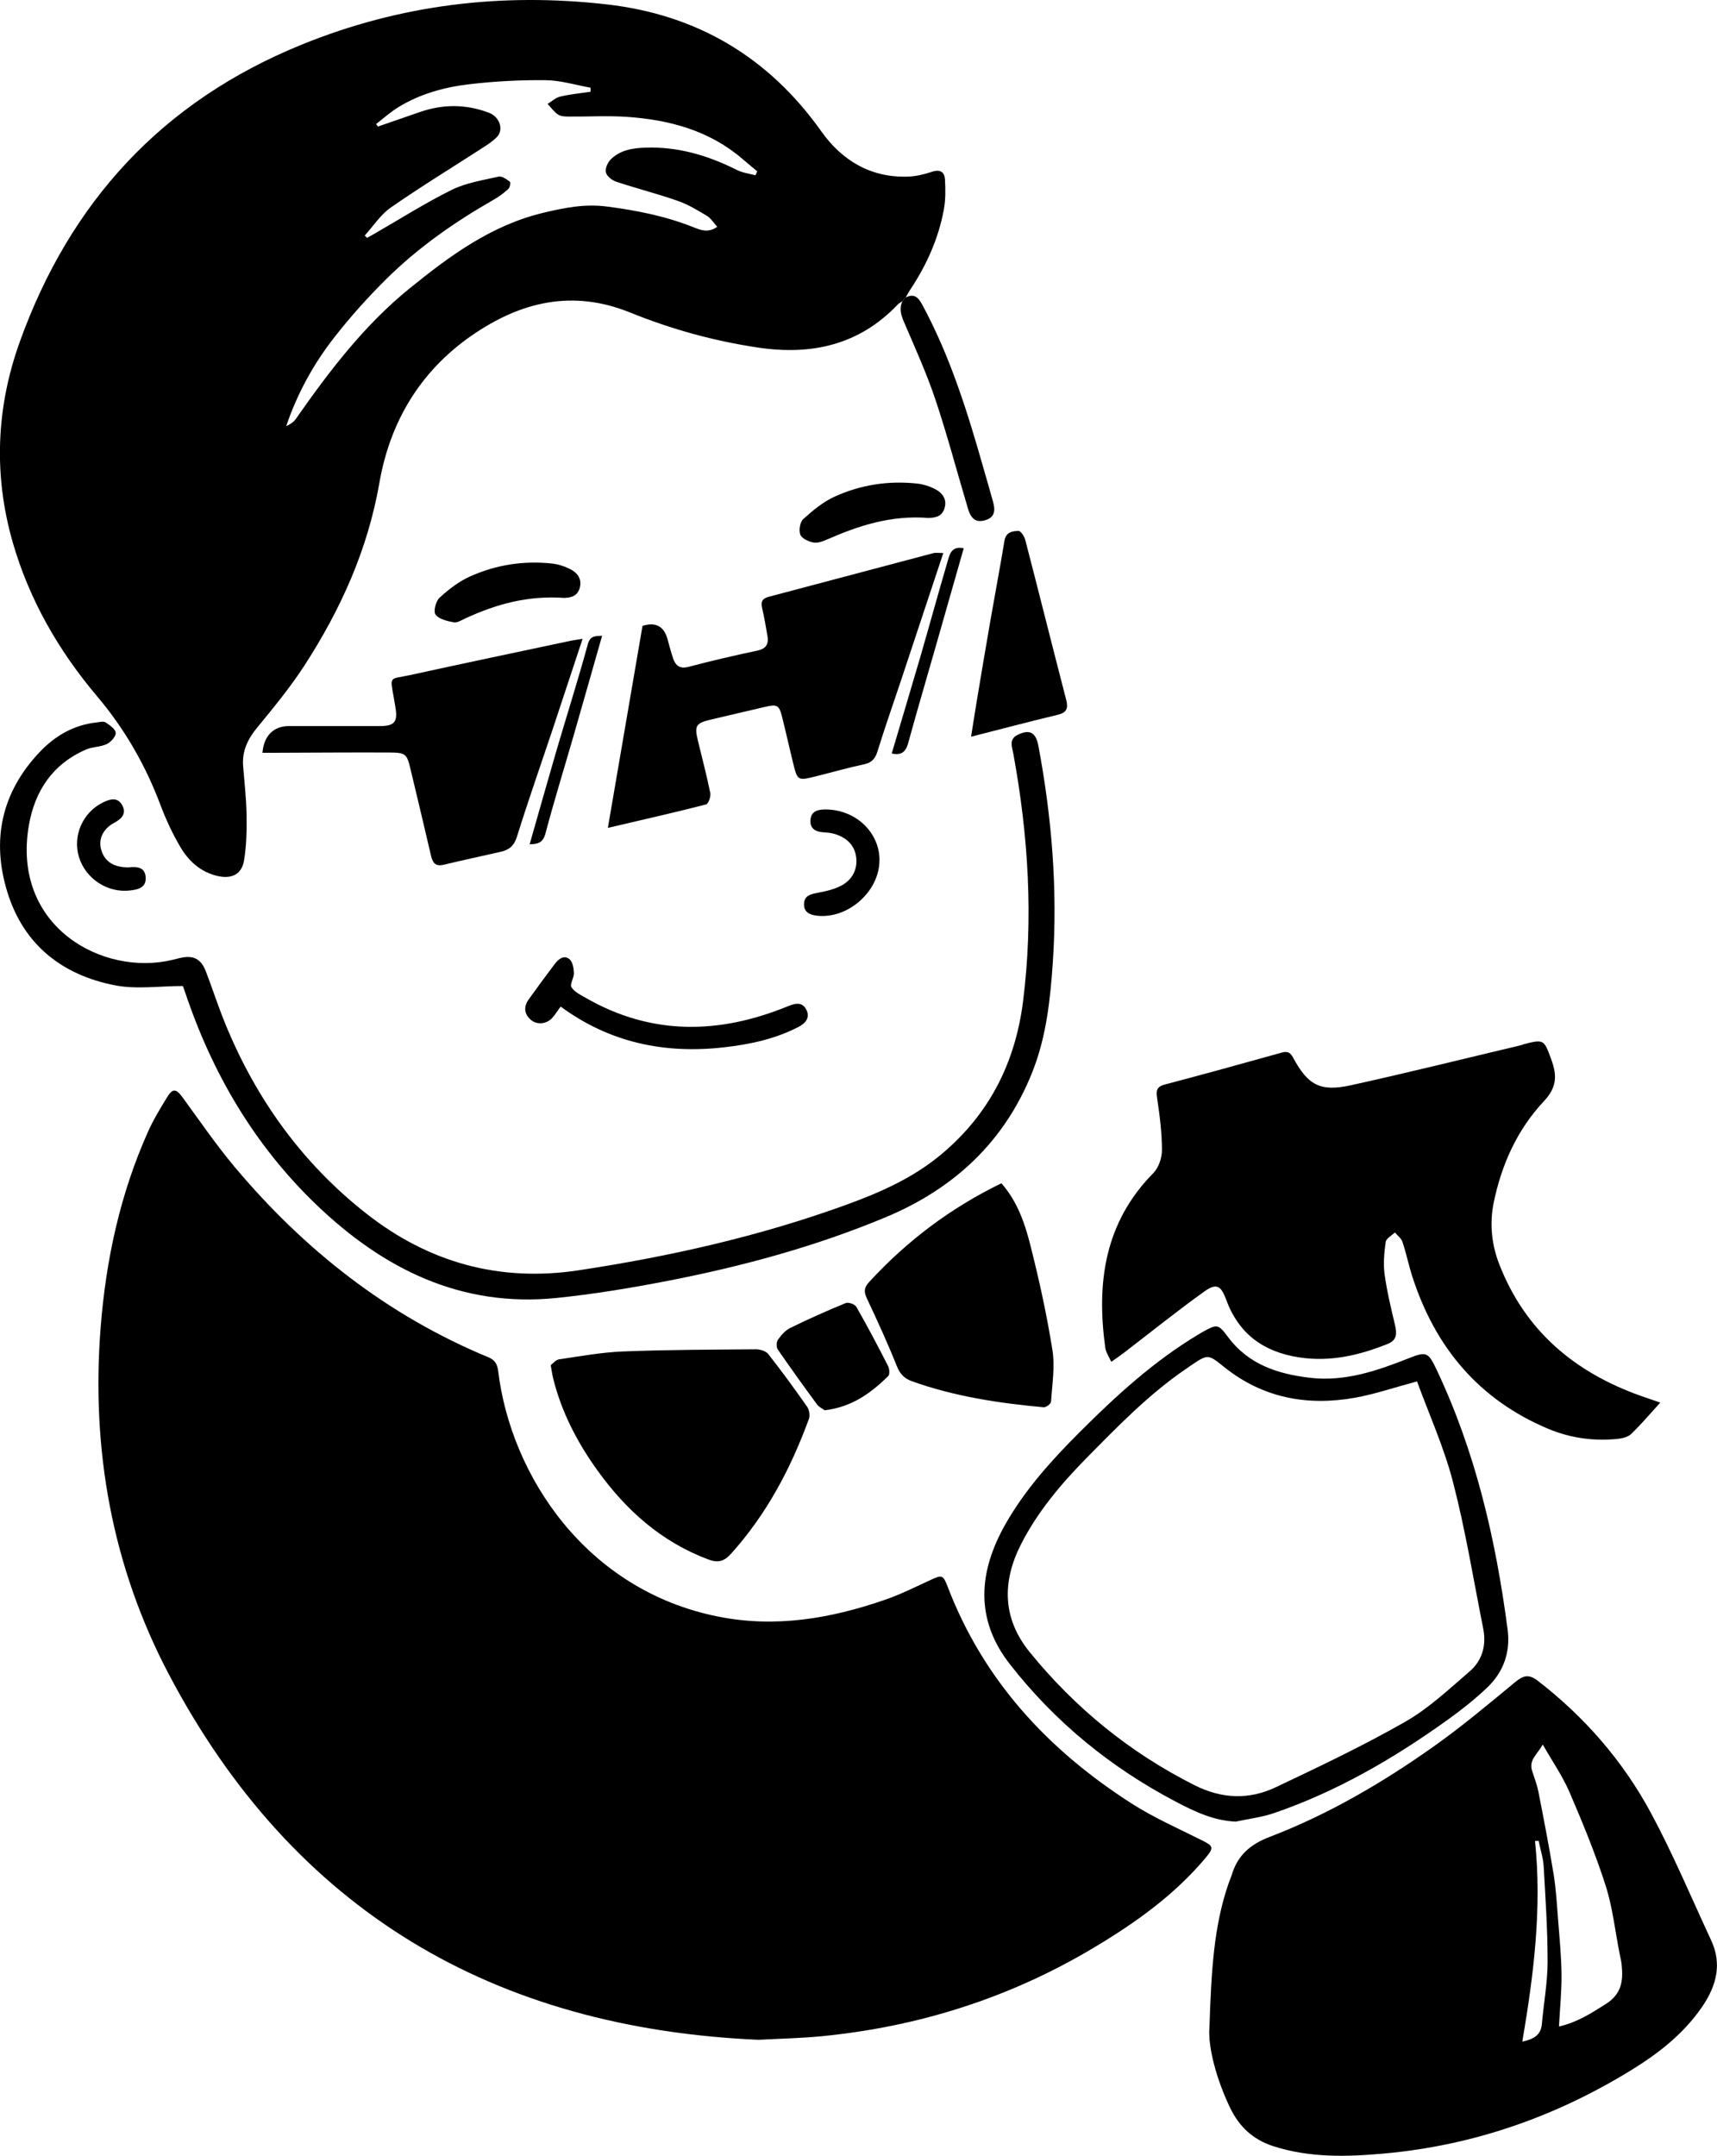
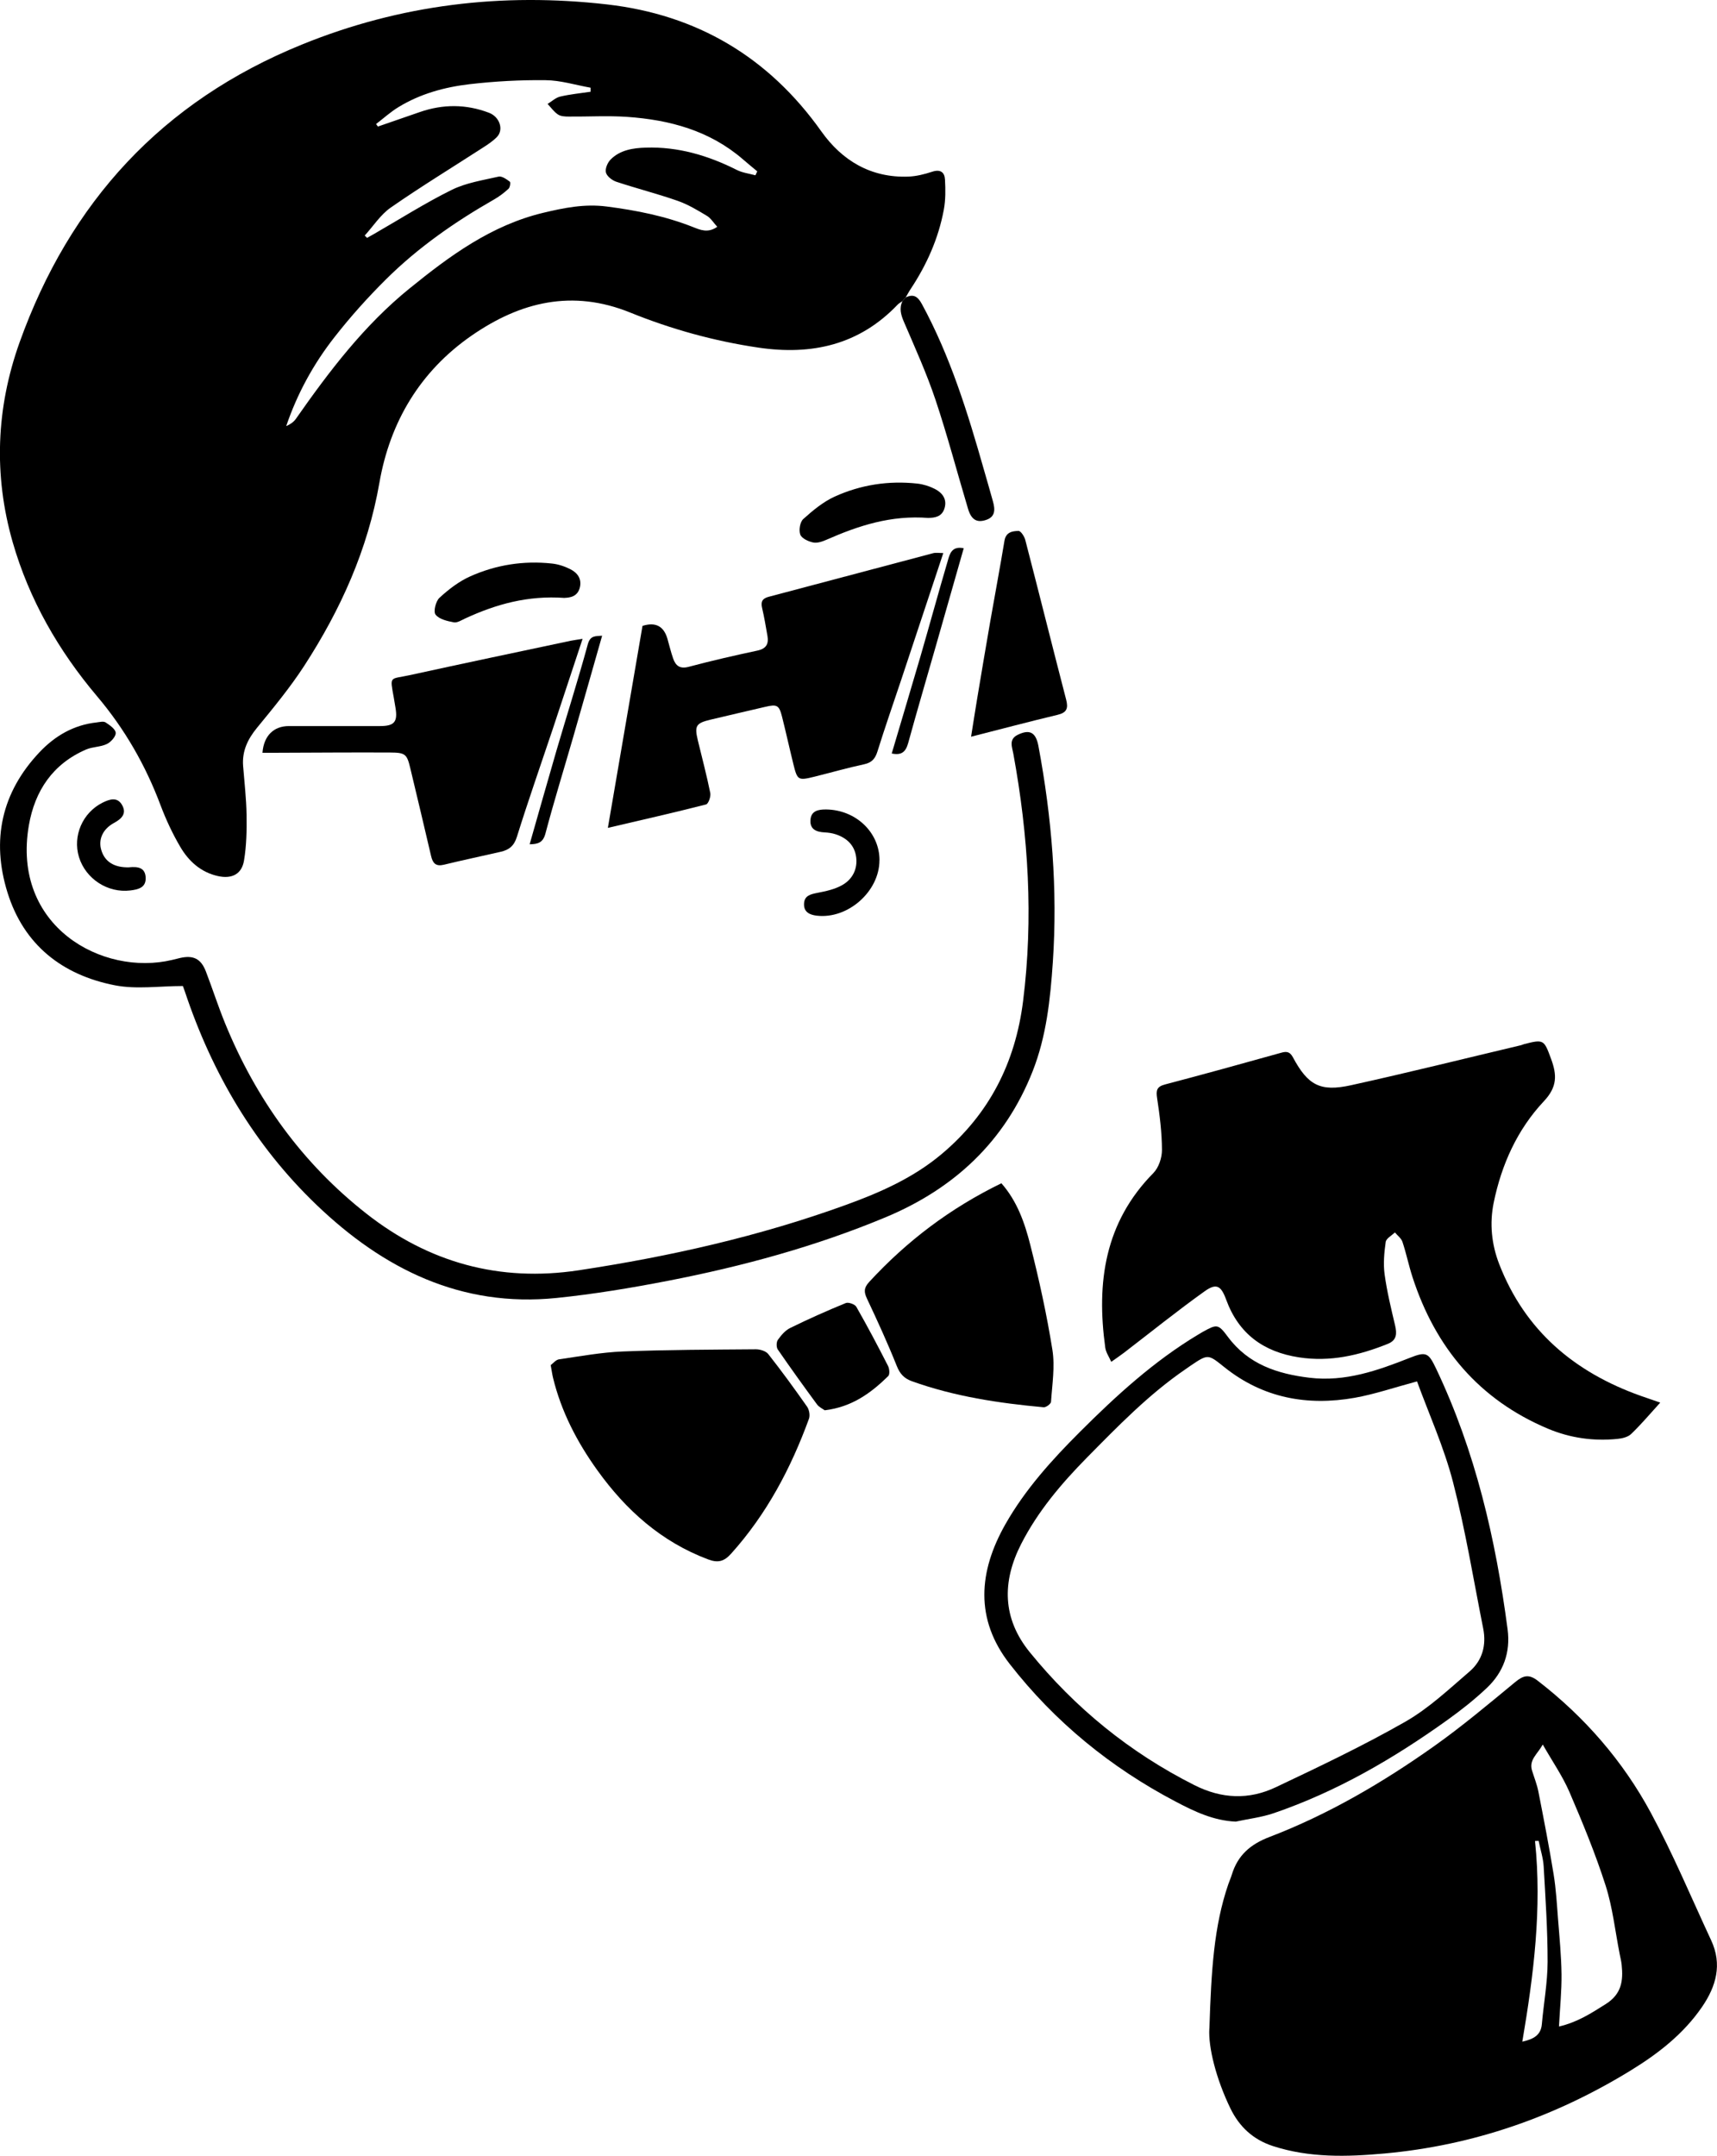
<svg xmlns="http://www.w3.org/2000/svg" id="_Слой_2" data-name="Слой 2" viewBox="0 0 283.7 356.18">
  <defs>
    <style> .cls-1 { fill: #000; stroke-width: 0px; } </style>
  </defs>
  <g id="Layer_0_Изображение" data-name="Layer 0 Изображение">
-     <path class="cls-1" d="M125.44,337.02c-43.81-1.89-76.89-21.24-97.51-60.33-9.43-17.88-12.88-37.21-11.3-57.38.88-11.21,3.23-22.09,7.86-32.4.87-1.95,2-3.79,3.11-5.61.93-1.53,1.5-1.44,2.55-.01,2.83,3.86,5.54,7.84,8.61,11.5,11.53,13.73,25.28,24.57,41.96,31.47,1.09.45,1.46,1.17,1.6,2.31,2.1,17.23,14.53,36.2,36.38,40.53,9.46,1.88,18.5.32,27.4-2.74,2.66-.91,5.19-2.18,7.75-3.36,1.77-.81,1.98-.8,2.7,1.07,5.92,15.54,16.63,27.07,30.42,35.9,3.68,2.36,7.74,4.14,11.67,6.11,1.82.91,1.96,1.19.63,2.79-5.17,6.2-11.64,10.8-18.5,14.9-13.84,8.28-28.84,13.05-44.85,14.64-3.48.35-6.98.41-10.48.6Z" />
    <path class="cls-1" d="M149.13,49.74c-.27.19-.57.35-.8.58-6.35,6.67-14.2,8.42-23.04,7.11-7.29-1.08-14.35-3.03-21.16-5.79-9.53-3.86-18.11-1.8-26.21,3.81-8.54,5.92-13.49,14.31-15.23,24.31-1.93,11.08-6.41,20.97-12.43,30.26-2.33,3.58-5.07,6.91-7.79,10.22-1.55,1.89-2.49,3.86-2.3,6.32.21,2.7.53,5.39.57,8.09.04,2.51-.01,5.06-.42,7.52-.37,2.26-2,3.08-4.29,2.58-2.83-.62-4.85-2.45-6.25-4.84-1.28-2.18-2.36-4.5-3.25-6.86-2.48-6.61-5.91-12.59-10.49-18.01-6.36-7.52-11.22-15.97-13.95-25.48-3.17-11.07-2.72-22.16,1.13-32.95C11.53,33.4,26.78,16.75,49.86,7.37,66.15.74,82.97-1.25,100.3.73c14.85,1.7,26.69,8.69,35.41,20.98,3.43,4.83,8.19,7.69,14.36,7.47,1.33-.05,2.68-.39,3.96-.81,1.36-.45,2.05.1,2.11,1.3.09,1.66.11,3.38-.2,5.01-.88,4.71-2.8,9.03-5.44,13.02-.31.46-.57.96-.85,1.44-.17.2-.35.4-.52.6ZM124.8,29l.32-.69c-.79-.66-1.59-1.31-2.36-1.98-5.5-4.76-12.12-6.53-19.15-7.02-3.2-.22-6.43-.02-9.65-.05-.6,0-1.3-.03-1.76-.34-.67-.44-1.16-1.15-1.72-1.75.69-.42,1.33-1.03,2.07-1.21,1.65-.39,3.35-.55,5.03-.8,0-.22,0-.45,0-.67-2.48-.44-4.95-1.22-7.43-1.24-4.18-.05-8.4.18-12.55.66-4.12.48-8.15,1.58-11.75,3.78-1.32.8-2.48,1.86-3.71,2.8.1.14.2.28.3.42,2.31-.8,4.63-1.6,6.94-2.4,3.82-1.32,7.62-1.32,11.41.12,1.77.67,2.49,2.8,1.31,4.01-.65.67-1.45,1.2-2.24,1.71-5.1,3.3-10.3,6.47-15.29,9.94-1.69,1.17-2.89,3.07-4.31,4.63.13.13.26.25.39.38.38-.21.76-.42,1.14-.64,4.27-2.45,8.44-5.11,12.85-7.29,2.37-1.17,5.13-1.59,7.75-2.19.54-.12,1.31.44,1.85.84.15.11.03.95-.22,1.17-.73.67-1.53,1.28-2.39,1.77-6.49,3.71-12.59,7.96-17.89,13.23-3.01,2.99-5.86,6.17-8.47,9.51-3.45,4.4-6.14,9.29-7.98,14.7.66-.28,1.23-.67,1.6-1.2,5.5-7.86,11.27-15.46,18.8-21.56,6.66-5.4,13.49-10.42,22.06-12.48,3.47-.83,6.85-1.51,10.49-1.04,4.91.63,9.7,1.58,14.31,3.41,1.14.45,2.43,1.03,3.96-.06-.61-.66-1.05-1.42-1.71-1.81-1.56-.94-3.16-1.9-4.86-2.49-3.32-1.16-6.75-2.03-10.1-3.14-.69-.23-1.55-.89-1.72-1.52-.17-.61.26-1.63.76-2.14,1.57-1.6,3.74-1.92,5.84-1.98,5.33-.17,10.29,1.3,15.03,3.69.93.47,2.04.6,3.07.88Z" />
    <path class="cls-1" d="M199.83,335.16c.31-9.72.75-16.91,3.12-23.84.18-.53.42-1.05.58-1.58.98-3.19,3.02-5.01,6.24-6.24,9.73-3.73,18.71-8.99,27.19-15,4.64-3.29,9-6.96,13.39-10.58,1.33-1.1,2.25-1.37,3.73-.23,7.75,5.99,14.07,13.25,18.69,21.82,3.68,6.83,6.69,14.03,9.97,21.08,1.85,3.97.82,7.59-1.51,10.99-3.06,4.47-7.26,7.73-11.8,10.51-12.5,7.67-26.04,12.38-40.67,13.71-6.18.56-12.38.74-18.44-1.23-3.28-1.07-5.54-3.19-7.01-6.2-2.4-4.95-3.68-10.16-3.49-13.21ZM257.6,334.82c3.12-.74,5.37-2.23,7.72-3.71,2.62-1.65,2.9-3.85,2.63-6.46-.06-.6-.21-1.2-.33-1.8-.75-3.79-1.16-7.69-2.33-11.34-1.68-5.24-3.79-10.36-5.97-15.43-1.14-2.64-2.82-5.05-4.41-7.85-.88,1.61-2.32,2.52-1.77,4.31.36,1.16.82,2.3,1.05,3.48.89,4.55,1.78,9.11,2.52,13.68.39,2.41.53,4.87.72,7.31.24,3.05.54,6.11.58,9.17.03,2.73-.25,5.46-.42,8.63ZM251.52,337.33c1.9-.43,3.08-1.09,3.24-2.89.3-3.43.94-6.86.95-10.29.01-5.26-.35-10.52-.65-15.77-.08-1.42-.55-2.82-.83-4.23l-.6.02c1.16,11.12-.21,22.06-2.1,33.16Z" />
    <path class="cls-1" d="M274.32,231.74c-1.73,1.9-3.18,3.63-4.8,5.18-.54.52-1.51.75-2.31.82-3.94.39-7.77-.15-11.44-1.69-11.4-4.8-18.59-13.39-22.37-25.01-.63-1.93-1.03-3.93-1.67-5.85-.2-.6-.82-1.05-1.25-1.57-.53.52-1.43.99-1.52,1.57-.25,1.77-.42,3.61-.18,5.37.39,2.83,1.07,5.63,1.73,8.42.32,1.37.29,2.45-1.2,3.05-4.72,1.9-9.54,3.03-14.69,2.23-5.85-.9-9.96-3.89-12.02-9.53-.85-2.32-1.61-2.78-3.58-1.37-4.53,3.24-8.87,6.74-13.29,10.13-.69.53-1.41,1.01-2.12,1.51-.34-.79-.88-1.54-.99-2.36-1.48-10.74-.1-20.68,7.96-28.84.88-.9,1.42-2.53,1.41-3.82-.01-2.85-.37-5.72-.8-8.54-.2-1.3-.06-1.91,1.32-2.27,6.43-1.69,12.83-3.46,19.23-5.25.92-.26,1.42-.1,1.89.77,2.47,4.6,4.49,5.74,9.6,4.61,9.4-2.07,18.75-4.4,28.12-6.62.16-.04.31-.13.48-.17,3.26-.84,3.29-.72,4.45,2.43.98,2.65,1.05,4.63-1.19,7.01-4.39,4.67-7,10.47-8.29,16.77-.7,3.44-.35,6.88.92,10.15,4.27,10.99,12.43,17.85,23.34,21.74.95.34,1.9.66,3.26,1.13Z" />
    <path class="cls-1" d="M30.24,162.91c-3.9,0-7.71.58-11.27-.12-8.69-1.7-15.05-6.68-17.74-15.35-2.68-8.64-.99-16.52,5.32-23.18,2.55-2.69,5.64-4.49,9.41-4.9.5-.06,1.14-.23,1.49,0,.68.44,1.63,1.1,1.67,1.72.04.6-.8,1.53-1.47,1.85-1.04.5-2.34.44-3.41.9-5.51,2.37-8.48,6.82-9.47,12.53-2.88,16.69,12.13,24.99,23.67,22.24.44-.1.88-.22,1.31-.32,2.2-.5,3.46.12,4.27,2.23,1.09,2.84,2.02,5.74,3.17,8.56,5.09,12.47,12.73,23.11,23.34,31.44,10.3,8.09,21.99,11.35,35.08,9.37,15.04-2.28,29.81-5.6,44.12-10.79,5.69-2.06,11.2-4.49,15.9-8.45,7.85-6.61,12.13-15.07,13.41-25.2,1.73-13.74.88-27.36-1.61-40.93-.2-1.09-.79-2.37.74-3.11,1.94-.94,2.98-.44,3.41,1.86,2.21,11.81,3.19,23.69,2.38,35.71-.42,6.15-1.06,12.26-3.35,18.06-4.57,11.57-12.95,19.36-24.29,24.09-11.6,4.84-23.67,8.11-35.98,10.5-6.08,1.18-12.22,2.2-18.38,2.83-15.78,1.61-28.61-4.79-39.66-15.38-10.26-9.84-17.26-21.77-21.74-35.21-.11-.32-.23-.63-.34-.94Z" />
    <path class="cls-1" d="M100.44,136.77c1.97-11.48,3.85-22.42,5.72-33.36q3.21-1.02,4.12,2.13c.31,1.08.57,2.18.94,3.25.42,1.2,1.11,1.77,2.58,1.38,3.76-1,7.55-1.87,11.35-2.68,1.45-.31,1.88-1.09,1.66-2.4-.27-1.56-.53-3.12-.89-4.65-.24-1.04.05-1.57,1.1-1.84,9.06-2.39,18.11-4.81,27.16-7.2.49-.13,1.04-.02,1.68-.02-2.34,7.05-4.65,14.01-6.96,20.96-1.31,3.93-2.68,7.84-3.91,11.79-.37,1.19-.91,1.86-2.19,2.14-2.76.59-5.47,1.37-8.21,2.05-2.71.67-2.84.6-3.49-2.03-.65-2.63-1.23-5.28-1.89-7.9-.48-1.89-.83-2.06-2.75-1.61-3.02.71-6.04,1.4-9.05,2.12-2.42.58-2.68,1.01-2.11,3.41.7,2.9,1.47,5.79,2.06,8.71.12.58-.31,1.79-.7,1.89-5.23,1.34-10.49,2.53-16.22,3.87Z" />
    <path class="cls-1" d="M90.99,225.55c.38-.28.84-.88,1.37-.96,3.51-.51,7.03-1.16,10.56-1.3,7.32-.29,14.65-.3,21.98-.36.69,0,1.65.29,2.04.79,2.23,2.83,4.35,5.75,6.42,8.7.35.51.51,1.43.3,2-2.98,8.17-6.99,15.75-12.86,22.28-1.17,1.3-2.17,1.55-3.78.95-7.74-2.9-13.59-8.14-18.32-14.73-3.34-4.65-5.97-9.69-7.33-15.31-.13-.54-.2-1.1-.38-2.08Z" />
    <path class="cls-1" d="M204.21,300.97c-3.71-.16-6.86-1.68-9.96-3.31-10.74-5.64-19.96-13.17-27.41-22.73-5.8-7.43-5.15-15.29-.71-23.11,3.26-5.74,7.66-10.6,12.3-15.24,6-5.99,12.24-11.7,19.56-16.09.24-.15.48-.29.73-.43,2.35-1.3,2.56-1.35,4.16.81,3.38,4.55,8.17,6.12,13.49,6.76,5.88.71,11.24-1.18,16.55-3.28,2.72-1.08,3.1-.89,4.37,1.78,6.5,13.66,9.85,28.17,11.81,43.07.5,3.82-.69,7.08-3.42,9.67-2.04,1.93-4.27,3.69-6.56,5.33-8.89,6.37-18.29,11.83-28.68,15.38-2,.68-4.15.93-6.23,1.38ZM234.15,228.23c-3.8,1.02-7,2.12-10.3,2.71-7.85,1.39-15.17.05-21.54-5.05-2.71-2.17-2.68-2.21-5.58-.26-.28.19-.55.39-.83.58-6.1,4.17-11.2,9.44-16.35,14.66-4.21,4.28-8.07,8.84-10.82,14.22-3.18,6.22-3.13,12.3,1.42,17.89,7.5,9.22,16.51,16.56,27.16,21.94,4.56,2.31,9.05,2.47,13.5.36,7.23-3.42,14.47-6.87,21.41-10.83,3.86-2.21,7.2-5.37,10.61-8.3,2.1-1.81,2.79-4.33,2.24-7.09-1.61-8.07-2.92-16.21-4.98-24.16-1.5-5.8-4.01-11.34-5.96-16.68Z" />
    <path class="cls-1" d="M43.37,124.35c.22-2.82,1.88-4.39,4.36-4.39,5.02,0,10.05,0,15.07,0,2.36,0,2.93-.7,2.55-3-.09-.56-.18-1.11-.28-1.67-.67-3.71-.7-3.02,2.57-3.73,8.87-1.94,17.76-3.81,26.64-5.69.59-.12,1.19-.19,1.98-.32-1.69,5.11-3.31,10.03-4.94,14.93-1.98,5.92-4.05,11.81-5.91,17.77-.47,1.52-1.31,2.17-2.67,2.48-3.13.72-6.28,1.38-9.4,2.14-1.33.32-1.83-.24-2.11-1.43-1.12-4.83-2.28-9.66-3.43-14.48-.56-2.36-.8-2.62-3.35-2.63-6.15-.03-12.31.02-18.46.04-.84,0-1.68,0-2.63,0Z" />
    <path class="cls-1" d="M165.46,195.5c2.62,2.97,3.86,6.57,4.78,10.2,1.45,5.72,2.72,11.5,3.65,17.33.44,2.78-.04,5.72-.23,8.58-.02.34-.82.93-1.21.9-7.42-.68-14.77-1.78-21.82-4.32-1.23-.45-1.93-1.19-2.45-2.49-1.5-3.76-3.19-7.45-4.92-11.12-.53-1.12-.54-1.8.36-2.78,6.22-6.76,13.41-12.2,21.84-16.3Z" />
    <path class="cls-1" d="M160.45,121.72c.36-2.25.67-4.26,1-6.25.72-4.31,1.44-8.62,2.19-12.92.77-4.41,1.6-8.8,2.33-13.22.24-1.43,1.33-1.59,2.32-1.61.38,0,.97.91,1.12,1.5,2.28,8.78,4.47,17.59,6.75,26.37.38,1.47.09,2.16-1.44,2.52-4.65,1.11-9.28,2.34-14.28,3.61Z" />
    <path class="cls-1" d="M136.27,233.01c-.31-.23-.93-.51-1.28-.98-2.2-2.99-4.37-6.01-6.48-9.07-.25-.37-.24-1.22.01-1.58.54-.76,1.22-1.57,2.04-1.97,3.01-1.48,6.08-2.85,9.19-4.12.44-.18,1.5.2,1.74.62,1.84,3.22,3.57,6.49,5.25,9.79.23.46.3,1.39.02,1.66-2.85,2.79-5.99,5.11-10.5,5.65Z" />
-     <path class="cls-1" d="M92.62,166.32c-.56.76-.93,1.4-1.43,1.92-.98,1.01-2.55,1.1-3.52.22-1.1-.99-1.15-2.16-.32-3.33,1.41-1.97,2.85-3.92,4.31-5.86.61-.82,1.52-1.53,2.42-.81.54.43.72,1.51.75,2.31.03.79-.72,1.84-.41,2.34.49.79,1.53,1.28,2.4,1.78,10.86,6.22,22.01,6,33.32,1.38,1.21-.49,2.38-.82,3.08.53.7,1.34-.16,2.29-1.29,2.87-3.86,2-8.05,2.89-12.32,3.37-9.77,1.11-18.85-.75-26.98-6.74Z" />
    <path class="cls-1" d="M149.13,49.74c.17-.2.35-.4.52-.6,1.28-.61,1.98-.17,2.66,1.07,4.72,8.68,7.6,18.03,10.28,27.46.49,1.73,1.01,3.46,1.48,5.19.35,1.28.44,2.53-1.16,3.05-1.53.5-2.43-.05-2.97-1.87-1.79-5.98-3.38-12.04-5.36-17.96-1.46-4.36-3.37-8.58-5.19-12.82-.52-1.2-.86-2.29-.27-3.52Z" />
    <path class="cls-1" d="M93.29,98.79c-6.1-.44-11.35,1.05-16.42,3.39-.61.28-1.32.75-1.89.64-1.08-.2-2.42-.51-3.01-1.27-.39-.5.03-2.22.64-2.78,1.51-1.39,3.22-2.71,5.08-3.54,4.28-1.92,8.84-2.63,13.53-2.12,1.04.11,2.1.47,3.03.94,1.18.6,1.92,1.62,1.55,3.05-.4,1.52-1.67,1.64-2.51,1.68Z" />
    <path class="cls-1" d="M153.46,85.58c-6.23-.5-11.59,1.27-16.84,3.57-.7.31-1.55.62-2.25.48-.8-.16-1.89-.67-2.14-1.3-.27-.72-.05-2.08.49-2.57,1.57-1.41,3.27-2.83,5.17-3.7,4.32-1.97,8.94-2.68,13.69-2.16.98.11,2,.43,2.88.88,1.23.63,2.05,1.67,1.61,3.17-.43,1.5-1.72,1.59-2.62,1.62Z" />
    <path class="cls-1" d="M145.31,142.14c0,5.14-5.2,9.74-10.34,9.15-1.15-.13-2.16-.57-2.12-1.93.03-1.37,1.04-1.61,2.2-1.84,1.41-.27,2.9-.59,4.12-1.29,1.66-.94,2.54-2.61,2.3-4.57-.24-1.98-1.53-3.21-3.39-3.82-.58-.19-1.21-.28-1.82-.31-1.33-.07-2.44-.47-2.35-2.02.09-1.55,1.29-1.78,2.58-1.77,4.91.05,8.84,3.78,8.83,8.4Z" />
    <path class="cls-1" d="M21.37,143.29c1.34-.12,2.63,0,2.7,1.72.07,1.65-1.23,1.95-2.53,2.11-3.74.46-7.38-1.91-8.49-5.51-1.07-3.5.59-7.34,3.89-8.99,1.17-.58,2.46-1.02,3.25.42.78,1.41-.12,2.26-1.36,2.93-1.87,1.02-2.62,2.74-2.09,4.49.58,1.94,2.16,2.91,4.62,2.84Z" />
    <path class="cls-1" d="M87.51,139.5c1.51-5.27,2.94-10.36,4.42-15.44,1.72-5.87,3.58-11.7,5.19-17.6.41-1.5,1.25-1.33,2.37-1.43-1.62,5.68-3.19,11.24-4.79,16.78-1.53,5.29-3.16,10.56-4.57,15.88-.4,1.53-1.21,1.78-2.63,1.8Z" />
    <path class="cls-1" d="M159.24,90.57c-1.54,5.41-3.05,10.7-4.56,15.99-1.54,5.4-3.13,10.78-4.62,16.2-.4,1.45-1.08,2.08-2.72,1.73,1.59-5.38,3.19-10.69,4.74-16.01,1.52-5.24,2.95-10.49,4.49-15.72.34-1.16.62-2.6,2.67-2.18Z" />
  </g>
</svg>